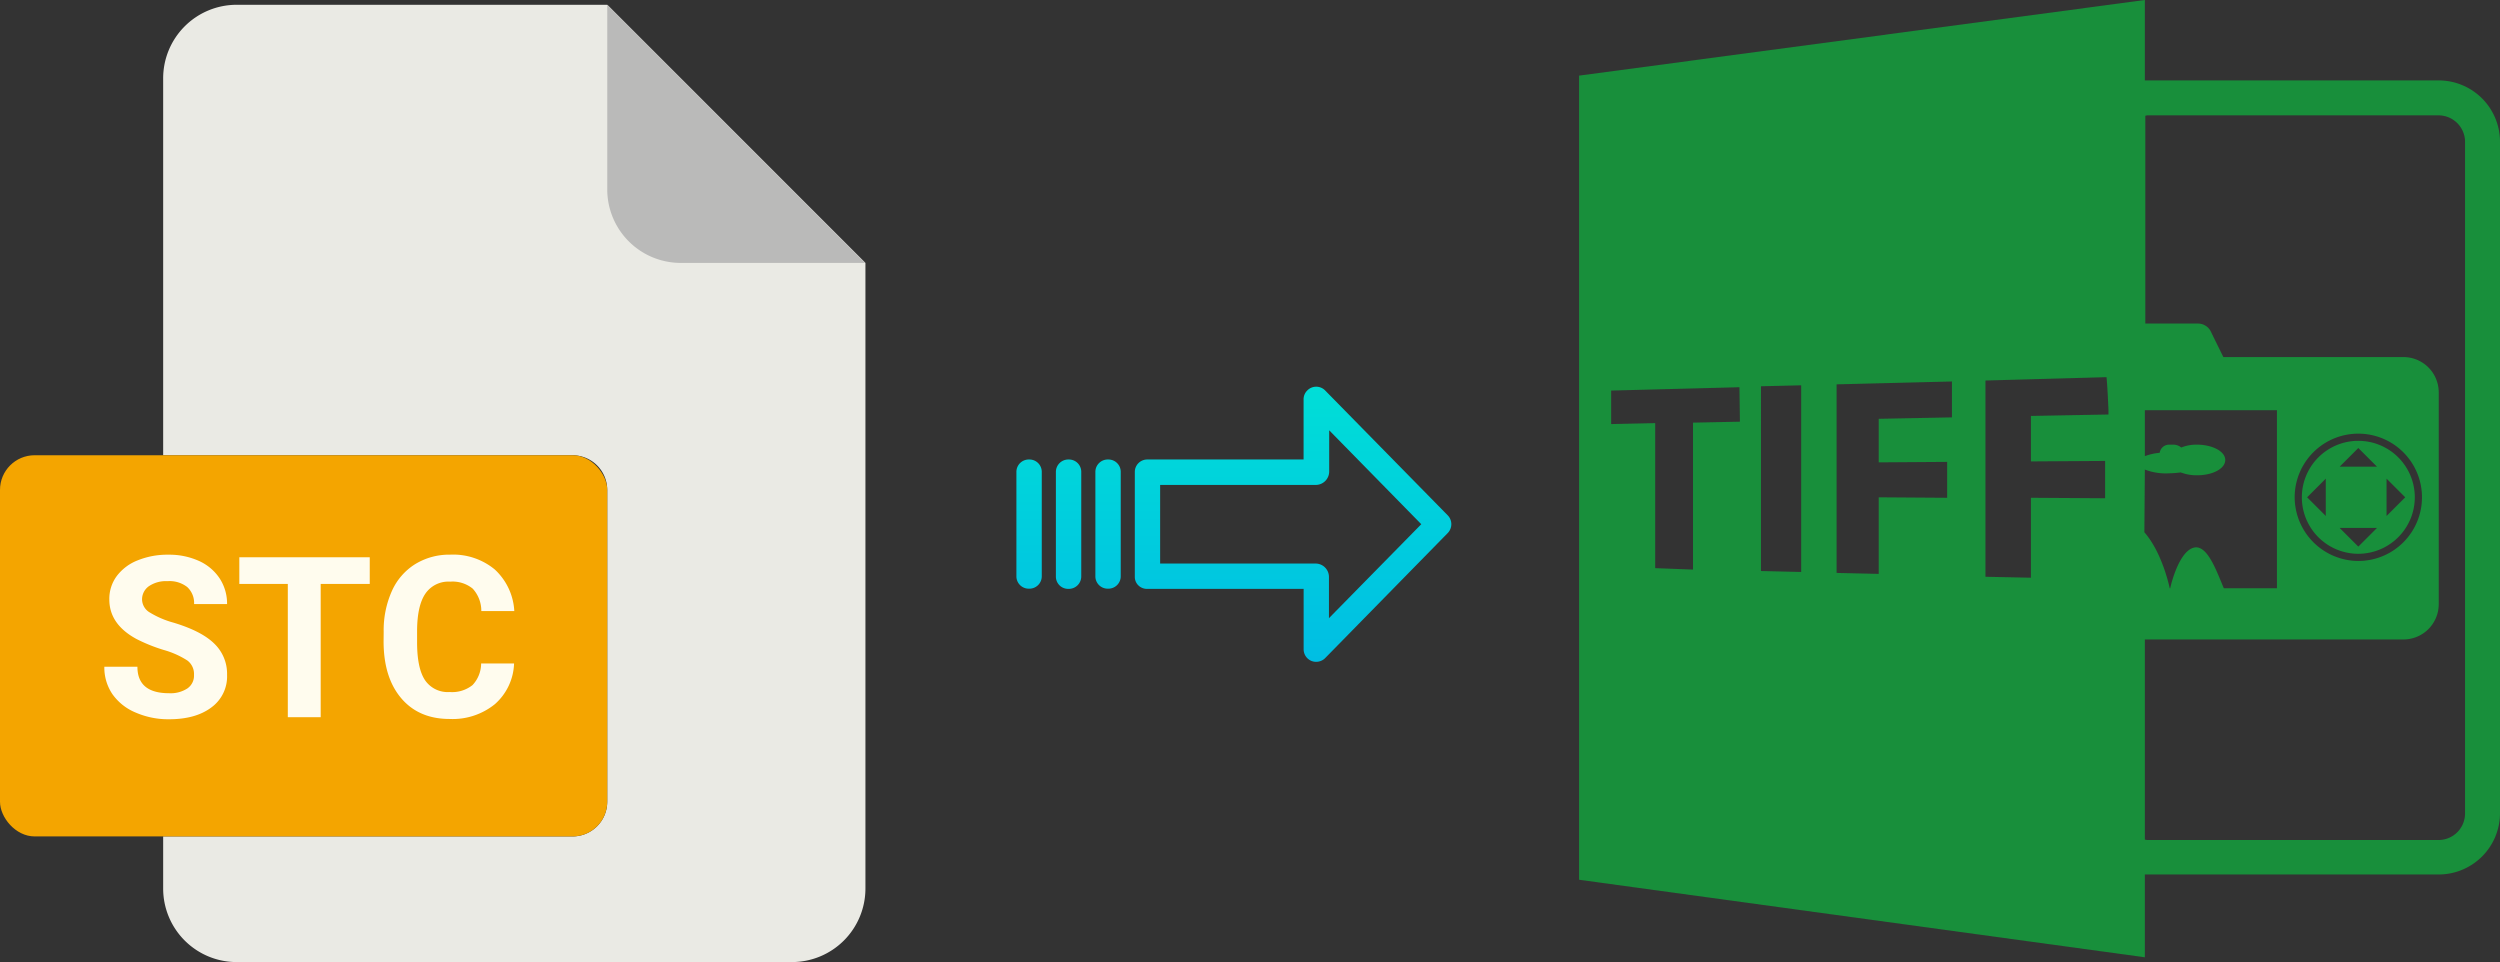
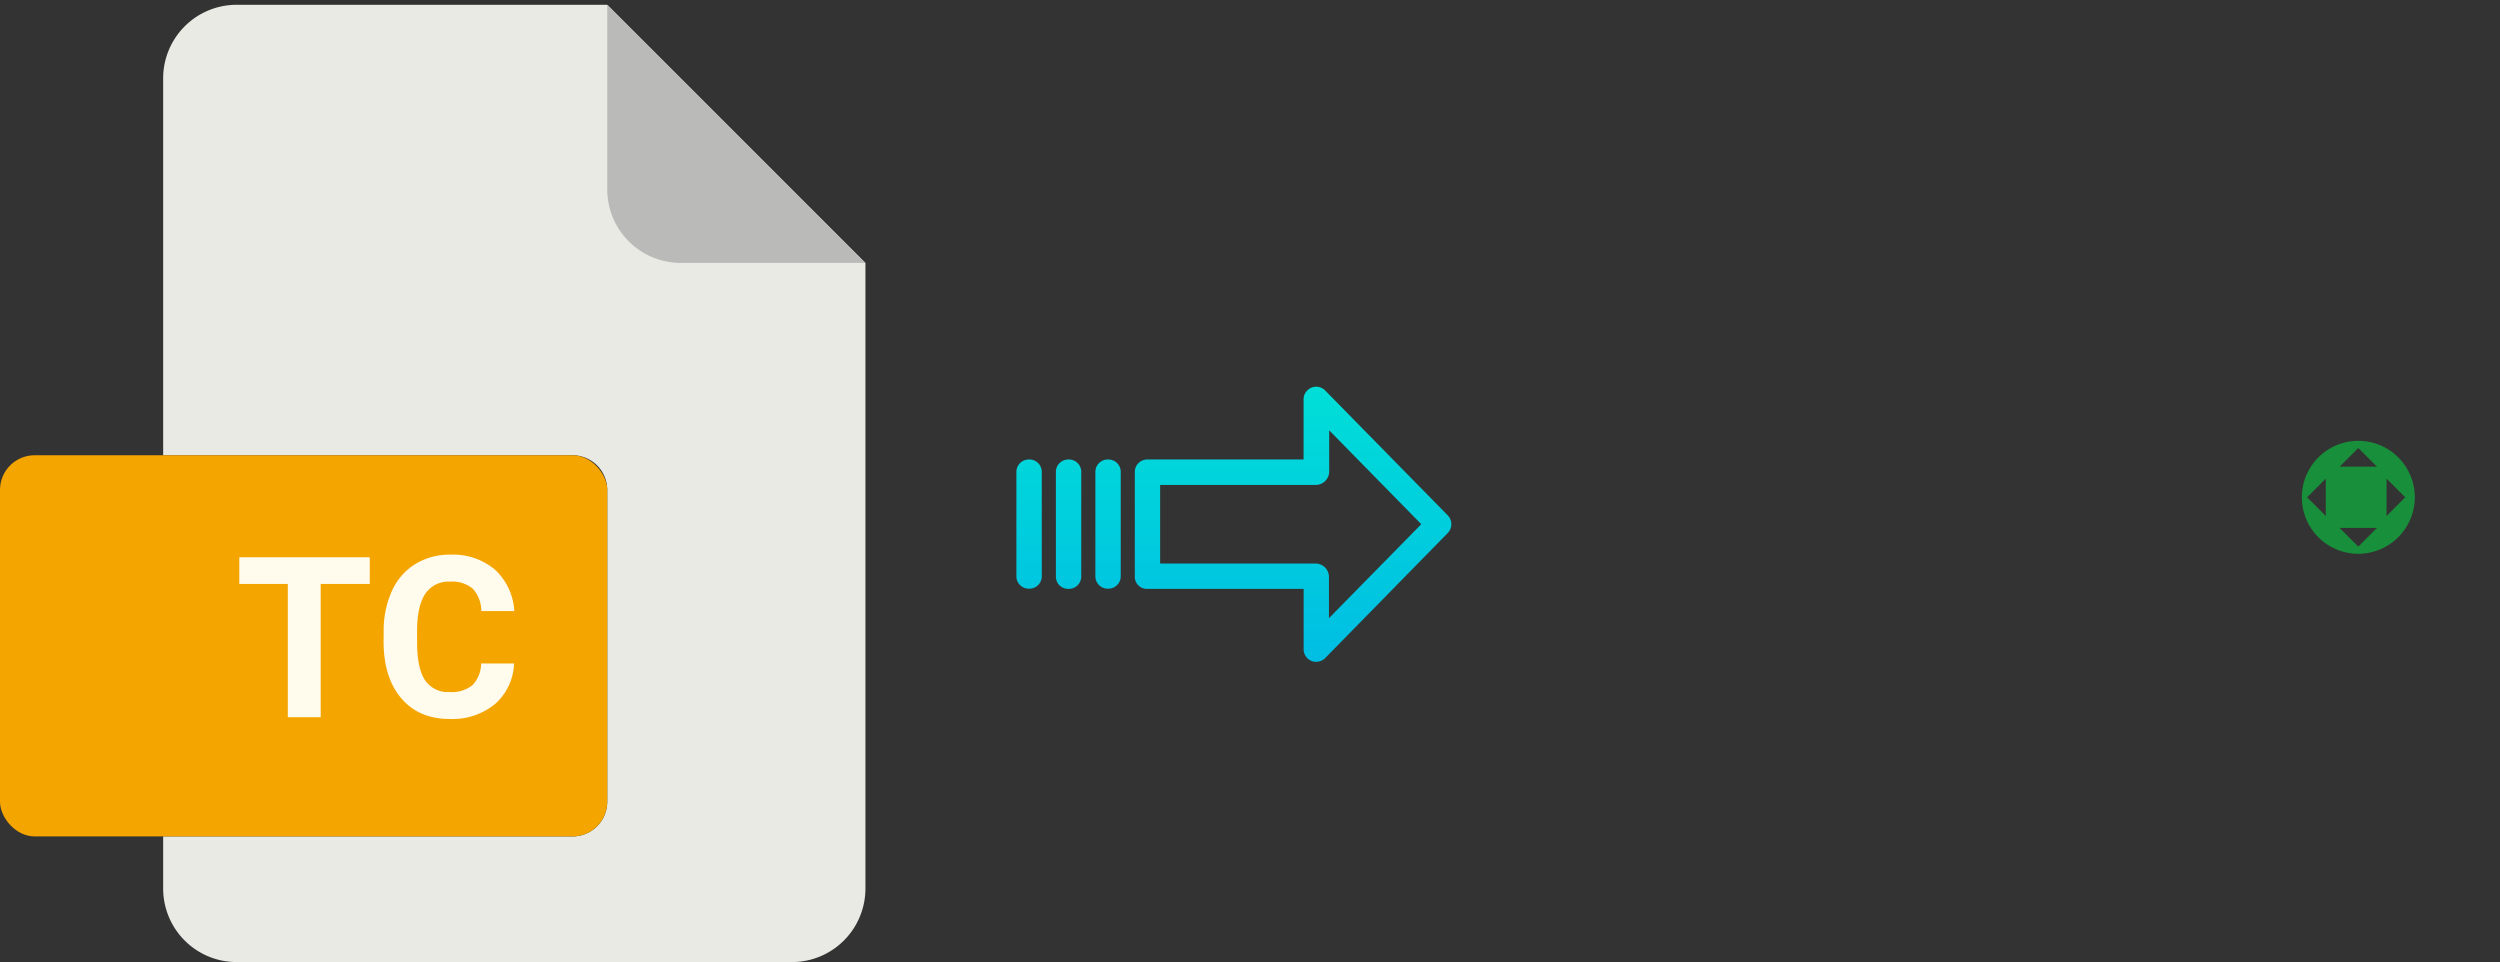
<svg xmlns="http://www.w3.org/2000/svg" xmlns:xlink="http://www.w3.org/1999/xlink" viewBox="0 0 522.31 201.04">
  <rect x="0" y="0" width="522.31" height="201.04" fill="#333333" stroke="none" />
  <defs>
    <style>.cls-1{fill:#eaeae4;}.cls-2{fill:#babab9;}.cls-3{fill:#f4a500;}.cls-4{fill:#fffcee;}.cls-5{fill:#188f3b;}.cls-6{fill:url(#linear-gradient);}.cls-7{fill:url(#linear-gradient-2);}.cls-8{fill:url(#linear-gradient-3);}.cls-9{fill:url(#linear-gradient-4);}</style>
    <linearGradient id="linear-gradient" x1="270.14" y1="135.98" x2="270.14" y2="16.78" gradientTransform="matrix(1, 0, 0, -1, 0, 186.67)" gradientUnits="userSpaceOnUse">
      <stop offset="0" stop-color="#00efd1" />
      <stop offset="1" stop-color="#00acea" />
    </linearGradient>
    <linearGradient id="linear-gradient-2" x1="231.49" y1="135.98" x2="231.49" y2="16.78" xlink:href="#linear-gradient" />
    <linearGradient id="linear-gradient-3" x1="223.24" y1="135.98" x2="223.24" y2="16.78" xlink:href="#linear-gradient" />
    <linearGradient id="linear-gradient-4" x1="215" y1="135.98" x2="215" y2="16.78" xlink:href="#linear-gradient" />
  </defs>
  <title>stc to tiff_1</title>
  <g id="Layer_2" data-name="Layer 2">
    <g id="Layer_2-2" data-name="Layer 2">
      <path class="cls-1" d="M119.62,174.75H34.09v10.93A15.36,15.36,0,0,0,49.45,201h116a15.37,15.37,0,0,0,15.36-15.36V54.93L126.87,1H49.45A15.36,15.36,0,0,0,34.09,16.4V95.11h85.53a7.25,7.25,0,0,1,7.25,7.24h0v65.16A7.25,7.25,0,0,1,119.62,174.75Z" />
      <path class="cls-2" d="M180.76,54.93,126.87,1V39.57a15.36,15.36,0,0,0,15.36,15.36h38.53Z" />
      <rect class="cls-3" y="95.11" width="126.87" height="79.64" rx="7.24" />
-       <path class="cls-4" d="M21.8,139.3h6.91q0,5.53,6.61,5.53a6.39,6.39,0,0,0,3.83-1A3.23,3.23,0,0,0,40.53,141a3.51,3.51,0,0,0-1.38-3,18.19,18.19,0,0,0-4.95-2.21,34.72,34.72,0,0,1-5.67-2.28q-5.7-3.08-5.69-8.28a8,8,0,0,1,1.52-4.83,10,10,0,0,1,4.38-3.32,16.47,16.47,0,0,1,6.42-1.19,15.08,15.08,0,0,1,6.38,1.29,10.2,10.2,0,0,1,4.35,3.66,9.62,9.62,0,0,1,1.55,5.37H40.55a4.52,4.52,0,0,0-1.44-3.57A6,6,0,0,0,35,121.42a6.34,6.34,0,0,0-3.92,1.07,3.37,3.37,0,0,0-1.4,2.81A3.22,3.22,0,0,0,31.36,128a19,19,0,0,0,4.83,2.07q5.88,1.76,8.56,4.38A8.73,8.73,0,0,1,47.44,141a8,8,0,0,1-3.28,6.8q-3.28,2.47-8.84,2.47a17.06,17.06,0,0,1-7-1.41A11.1,11.1,0,0,1,23.47,145,9.9,9.9,0,0,1,21.8,139.3Z" />
      <path class="cls-4" d="M50,122v-5.58H77.25V122H67v27.84H60.13V122Z" />
      <path class="cls-4" d="M80.16,132a20.07,20.07,0,0,1,1.7-8.49,12.72,12.72,0,0,1,4.85-5.63,13.61,13.61,0,0,1,7.34-2,13.62,13.62,0,0,1,9.31,3.09,12.73,12.73,0,0,1,4.09,8.7h-6.89a6.89,6.89,0,0,0-1.8-4.69,6.66,6.66,0,0,0-4.71-1.46,5.82,5.82,0,0,0-5.15,2.47q-1.71,2.46-1.76,7.65v2.53q0,5.42,1.64,7.91a5.74,5.74,0,0,0,5.18,2.5,6.81,6.81,0,0,0,4.76-1.45,6.61,6.61,0,0,0,1.8-4.51h6.88a11.82,11.82,0,0,1-4,8.49,14,14,0,0,1-9.46,3.1q-6.43,0-10.11-4.33t-3.69-11.87Z" />
    </g>
    <g id="Layer_7" data-name="Layer 7">
-       <path class="cls-5" d="M448.11,182.7h61.4a12.82,12.82,0,0,0,12.8-12.8V29.6a12.82,12.82,0,0,0-12.8-12.8h-61.4V0L329.91,15.8v168L448.11,200Zm0-84.6a12.05,12.05,0,0,0,4.7.8,24.58,24.58,0,0,0,2.8-.2,9.34,9.34,0,0,0,3.4.6c3.3,0,5.9-1.4,5.9-3.2s-2.7-3.2-5.9-3.2a8.45,8.45,0,0,0-3.3.6,2.53,2.53,0,0,0-1.5-.6h-.9a2,2,0,0,0-2.1,1.7,11.86,11.86,0,0,0-3.1.7V85.7h27.6v37.2h-11.1c-1.5-3.5-3.4-9.1-6.2-8.5-3.1.7-4.8,7.5-5,8.5h-.1c-.2-.9-1.7-7.6-5.3-11.7l.1-13.1Zm.8-74h60.6a5.55,5.55,0,0,1,5.5,5.5V170a5.55,5.55,0,0,1-5.5,5.5h-60.6a2.2,2.2,0,0,1-.8-.1V133.6h54a7.38,7.38,0,0,0,7.4-7.4V82a7.38,7.38,0,0,0-7.4-7.4h-37.6l-2.7-5.5a3,3,0,0,0-2.6-1.5h-11V24.2A1.48,1.48,0,0,1,448.91,24.1Zm30.5,79.8a13.3,13.3,0,1,1,13.3,13.3A13.36,13.36,0,0,1,479.41,103.9ZM363.51,88.1l-9.8.2V119l-7.9-.3V88.4l-9.2.2v-7l26.8-.7.1,7.2Zm12.8,31.4-8.4-.2V80.7l8.4-.2Zm31.5-32.3-15.3.3v9.1l14.3-.1V104l-14.3-.1v16l-8.8-.2V80.3l24.1-.6v7.5Zm32,16.9-15.5-.1v16.7l-9.5-.2v-41l25.3-.7c.2,2.3.3,4.6.4,6.8h0v1l-16.2.3v9.5l15.5-.1v7.8Z" />
      <path class="cls-5" d="M504.51,103.9a11.8,11.8,0,1,0-11.8,11.8A11.82,11.82,0,0,0,504.51,103.9Zm-5.9-3.9,3.9,3.9-3.9,3.9V100Zm-5.9-6.4,3.9,3.9h-7.8Zm-6.8,14.2-3.9-3.9,3.9-3.9Zm10.7,2.5-3.9,3.9-3.9-3.9Z" />
    </g>
    <g id="Layer_3" data-name="Layer 3">
      <path class="cls-6" d="M276.84,81.56a2.61,2.61,0,0,0-3.7,0,2.58,2.58,0,0,0-.79,1.9V96H239.74a2.6,2.6,0,0,0-2.65,2.54v22a2.46,2.46,0,0,0,.77,1.79,2.57,2.57,0,0,0,1.88.7h32.62v12.59a2.63,2.63,0,0,0,1.62,2.46,2.57,2.57,0,0,0,1,.19,2.64,2.64,0,0,0,1.89-.79l25.59-26.11a2.65,2.65,0,0,0,0-3.71Zm.81,47.59v-8.63a2.8,2.8,0,0,0-2.7-2.78H242.38V101.31H275a2.81,2.81,0,0,0,2.7-2.78V89.9l19.24,19.62Z" />
      <path class="cls-7" d="M231.5,96h0a2.59,2.59,0,0,0-2.65,2.54v0l0,21.89a2.58,2.58,0,0,0,2.59,2.56h.06a2.59,2.59,0,0,0,2.65-2.54v0l0-21.89A2.58,2.58,0,0,0,231.56,96Z" />
      <path class="cls-8" d="M223.25,96h0a2.6,2.6,0,0,0-2.65,2.54v21.93a2.56,2.56,0,0,0,2.58,2.56h.07a2.6,2.6,0,0,0,2.65-2.54V98.57A2.57,2.57,0,0,0,223.32,96Z" />
      <path class="cls-9" d="M215,96h0a2.59,2.59,0,0,0-2.65,2.54v0l0,21.89a2.58,2.58,0,0,0,2.59,2.56H215a2.59,2.59,0,0,0,2.65-2.54v0l0-21.89A2.58,2.58,0,0,0,215.07,96Z" />
    </g>
  </g>
</svg>